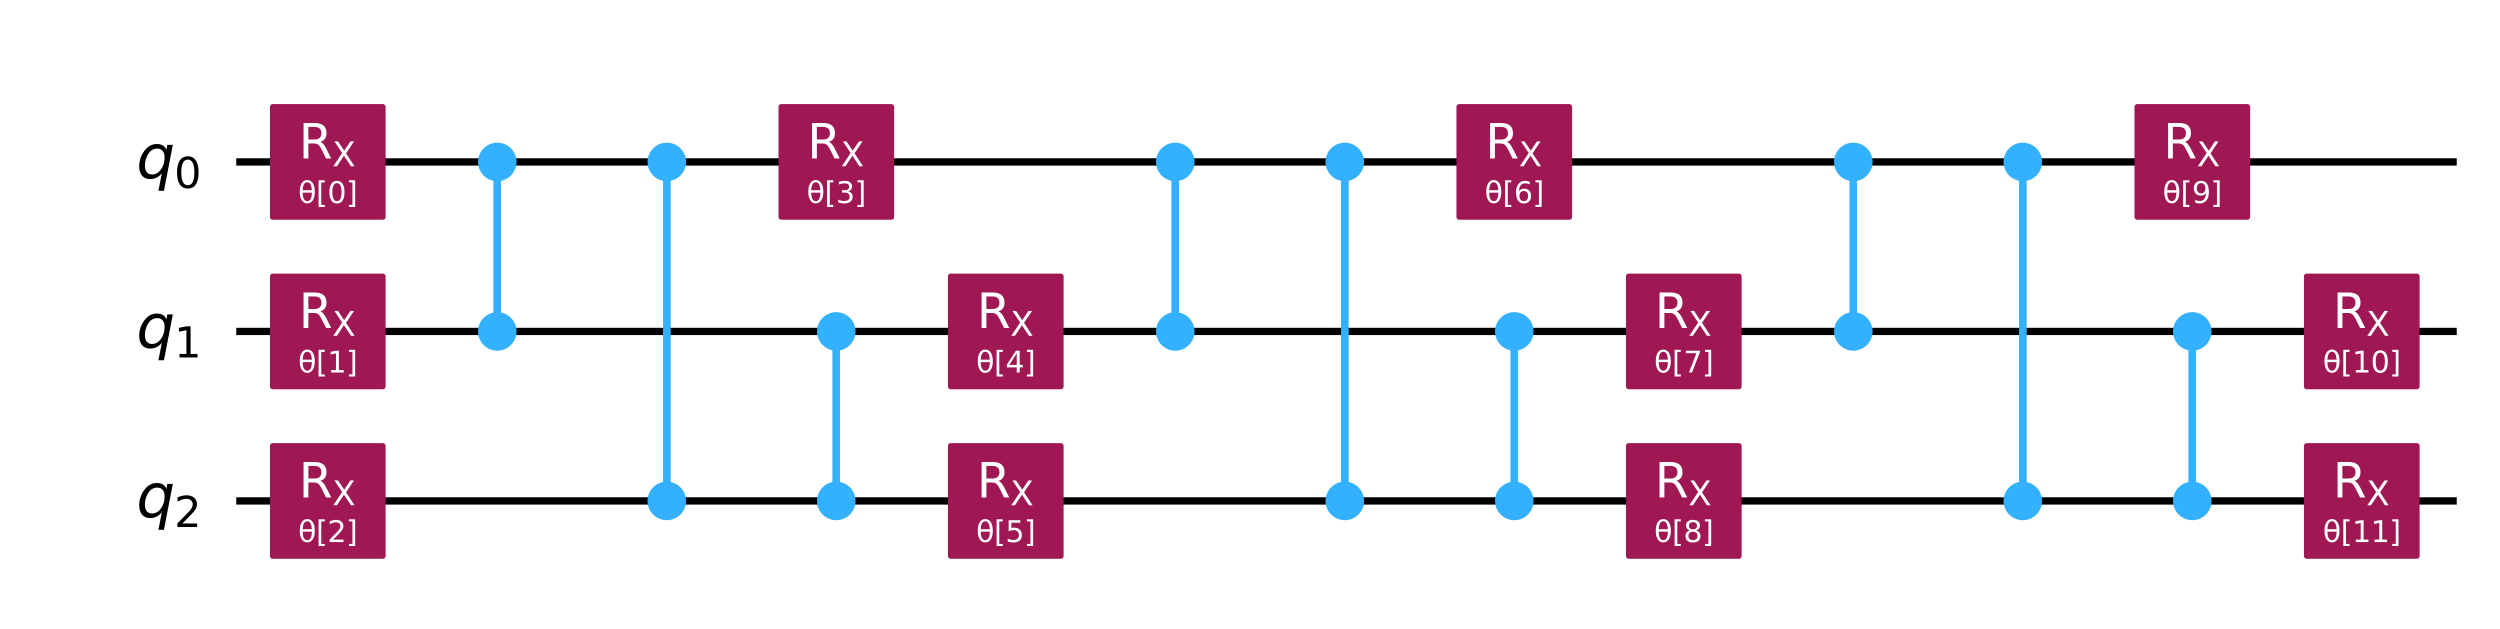
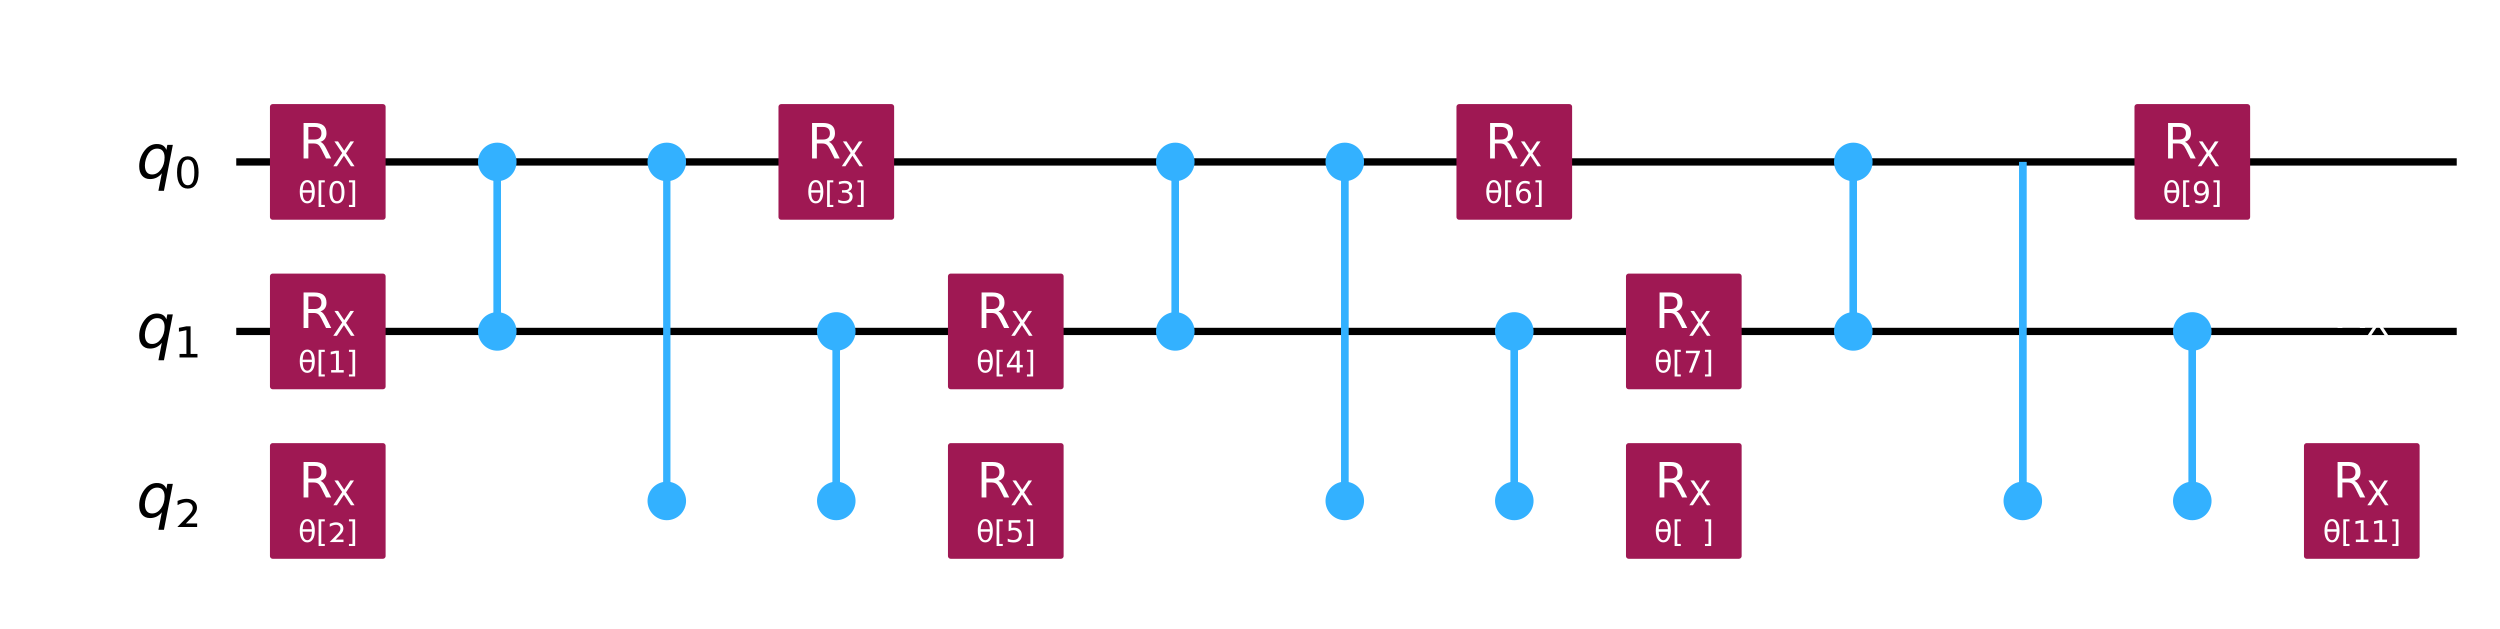
<svg xmlns="http://www.w3.org/2000/svg" xmlns:xlink="http://www.w3.org/1999/xlink" width="683.68pt" height="172pt" version="1.1" viewBox="0 0 683.68 172">
  <defs>
    <style type="text/css">*{stroke-linejoin: round; stroke-linecap: butt}</style>
  </defs>
  <path d="m0 172h683.68v-172h-683.68z" fill="#ffffff" />
  <path d="m64.609 44.283h607.24" clip-path="url(#38530a8beab)" fill="none" stroke="#000000" stroke-linecap="square" stroke-width="2" />
  <path d="m64.609 90.637h607.24" clip-path="url(#38530a8beab)" fill="none" stroke="#000000" stroke-linecap="square" stroke-width="2" />
-   <path d="m64.609 136.99h607.24" clip-path="url(#38530a8beab)" fill="none" stroke="#000000" stroke-linecap="square" stroke-width="2" />
  <path d="m59.974 21.106h-1158.8v185.42h1158.8z" clip-path="url(#38530a8beab)" fill="#ffffff" stroke="#ffffff" stroke-width="1.5" />
  <path d="m135.99 90.637v-46.354" clip-path="url(#38530a8beab)" fill="none" stroke="#33b1ff" stroke-linecap="square" stroke-width="2" />
  <path d="m182.35 136.99v-92.708" clip-path="url(#38530a8beab)" fill="none" stroke="#33b1ff" stroke-linecap="square" stroke-width="2" />
  <path d="m228.7 136.99v-46.354" clip-path="url(#38530a8beab)" fill="none" stroke="#33b1ff" stroke-linecap="square" stroke-width="2" />
  <path d="m321.41 90.637v-46.354" clip-path="url(#38530a8beab)" fill="none" stroke="#33b1ff" stroke-linecap="square" stroke-width="2" />
  <path d="m367.76 136.99v-92.708" clip-path="url(#38530a8beab)" fill="none" stroke="#33b1ff" stroke-linecap="square" stroke-width="2" />
  <path d="m414.12 136.99v-46.354" clip-path="url(#38530a8beab)" fill="none" stroke="#33b1ff" stroke-linecap="square" stroke-width="2" />
  <path d="m506.83 90.637v-46.354" clip-path="url(#38530a8beab)" fill="none" stroke="#33b1ff" stroke-linecap="square" stroke-width="2" />
  <path d="m553.18 136.99v-92.708" clip-path="url(#38530a8beab)" fill="none" stroke="#33b1ff" stroke-linecap="square" stroke-width="2" />
  <path d="m599.53 136.99v-46.354" clip-path="url(#38530a8beab)" fill="none" stroke="#33b1ff" stroke-linecap="square" stroke-width="2" />
  <path d="m135.99 90.637v-46.354" clip-path="url(#38530a8beab)" fill="none" stroke="#33b1ff" stroke-linecap="square" stroke-width="2" />
-   <path d="m182.35 136.99v-92.708" clip-path="url(#38530a8beab)" fill="none" stroke="#33b1ff" stroke-linecap="square" stroke-width="2" />
  <path d="m228.7 136.99v-46.354" clip-path="url(#38530a8beab)" fill="none" stroke="#33b1ff" stroke-linecap="square" stroke-width="2" />
  <path d="m321.41 90.637v-46.354" clip-path="url(#38530a8beab)" fill="none" stroke="#33b1ff" stroke-linecap="square" stroke-width="2" />
  <path d="m367.76 136.99v-92.708" clip-path="url(#38530a8beab)" fill="none" stroke="#33b1ff" stroke-linecap="square" stroke-width="2" />
  <path d="m414.12 136.99v-46.354" clip-path="url(#38530a8beab)" fill="none" stroke="#33b1ff" stroke-linecap="square" stroke-width="2" />
  <path d="m506.83 90.637v-46.354" clip-path="url(#38530a8beab)" fill="none" stroke="#33b1ff" stroke-linecap="square" stroke-width="2" />
  <path d="m553.18 136.99v-92.708" clip-path="url(#38530a8beab)" fill="none" stroke="#33b1ff" stroke-linecap="square" stroke-width="2" />
  <path d="m599.53 136.99v-46.354" clip-path="url(#38530a8beab)" fill="none" stroke="#33b1ff" stroke-linecap="square" stroke-width="2" />
  <path d="m74.575 59.348h30.13v-30.13h-30.13z" clip-path="url(#38530a8beab)" fill="#9f1853" stroke="#9f1853" stroke-width="1.5" />
  <path d="m74.575 105.7h30.13v-30.13h-30.13z" clip-path="url(#38530a8beab)" fill="#9f1853" stroke="#9f1853" stroke-width="1.5" />
  <path d="m74.575 152.06h30.13v-30.13h-30.13z" clip-path="url(#38530a8beab)" fill="#9f1853" stroke="#9f1853" stroke-width="1.5" />
  <path d="m135.99 48.803c1.199 0 2.348-0.476 3.196-1.324 0.848-0.848 1.324-1.997 1.324-3.196 0-1.199-0.476-2.348-1.324-3.196-0.848-0.848-1.997-1.324-3.196-1.324-1.199 0-2.348 0.476-3.196 1.324s-1.324 1.997-1.324 3.196c0 1.199 0.476 2.348 1.324 3.196s1.997 1.324 3.196 1.324z" clip-path="url(#38530a8beab)" fill="#33b1ff" stroke="#33b1ff" stroke-width="1.5" />
  <path d="m135.99 95.157c1.199 0 2.348-0.476 3.196-1.324 0.848-0.848 1.324-1.997 1.324-3.196s-0.476-2.348-1.324-3.196c-0.848-0.848-1.997-1.324-3.196-1.324-1.199 0-2.348 0.476-3.196 1.324-0.848 0.848-1.324 1.997-1.324 3.196s0.476 2.348 1.324 3.196c0.848 0.848 1.997 1.324 3.196 1.324z" clip-path="url(#38530a8beab)" fill="#33b1ff" stroke="#33b1ff" stroke-width="1.5" />
  <path d="m182.35 48.803c1.199 0 2.348-0.476 3.196-1.324 0.848-0.848 1.324-1.997 1.324-3.196 0-1.199-0.476-2.348-1.324-3.196-0.848-0.848-1.997-1.324-3.196-1.324s-2.348 0.476-3.196 1.324c-0.848 0.848-1.324 1.997-1.324 3.196 0 1.199 0.476 2.348 1.324 3.196 0.848 0.848 1.997 1.324 3.196 1.324z" clip-path="url(#38530a8beab)" fill="#33b1ff" stroke="#33b1ff" stroke-width="1.5" />
  <path d="m182.35 141.51c1.199 0 2.348-0.476 3.196-1.324 0.848-0.848 1.324-1.997 1.324-3.196 0-1.199-0.476-2.348-1.324-3.196-0.848-0.848-1.997-1.324-3.196-1.324s-2.348 0.476-3.196 1.324c-0.848 0.848-1.324 1.997-1.324 3.196 0 1.199 0.476 2.348 1.324 3.196 0.848 0.848 1.997 1.324 3.196 1.324z" clip-path="url(#38530a8beab)" fill="#33b1ff" stroke="#33b1ff" stroke-width="1.5" />
  <path d="m213.64 59.348h30.13v-30.13h-30.13z" clip-path="url(#38530a8beab)" fill="#9f1853" stroke="#9f1853" stroke-width="1.5" />
  <path d="m228.7 95.157c1.199 0 2.348-0.476 3.196-1.324 0.848-0.848 1.324-1.997 1.324-3.196s-0.476-2.348-1.324-3.196c-0.848-0.848-1.997-1.324-3.196-1.324-1.199 0-2.348 0.476-3.196 1.324-0.848 0.848-1.324 1.997-1.324 3.196s0.476 2.348 1.324 3.196c0.848 0.848 1.997 1.324 3.196 1.324z" clip-path="url(#38530a8beab)" fill="#33b1ff" stroke="#33b1ff" stroke-width="1.5" />
  <path d="m228.7 141.51c1.199 0 2.348-0.476 3.196-1.324s1.324-1.997 1.324-3.196c0-1.199-0.476-2.348-1.324-3.196-0.848-0.848-1.997-1.324-3.196-1.324-1.199 0-2.348 0.476-3.196 1.324-0.848 0.848-1.324 1.997-1.324 3.196 0 1.199 0.476 2.348 1.324 3.196 0.848 0.848 1.997 1.324 3.196 1.324z" clip-path="url(#38530a8beab)" fill="#33b1ff" stroke="#33b1ff" stroke-width="1.5" />
  <path d="m259.99 105.7h30.13v-30.13h-30.13z" clip-path="url(#38530a8beab)" fill="#9f1853" stroke="#9f1853" stroke-width="1.5" />
  <path d="m259.99 152.06h30.13v-30.13h-30.13z" clip-path="url(#38530a8beab)" fill="#9f1853" stroke="#9f1853" stroke-width="1.5" />
  <path d="m321.41 48.803c1.199 0 2.348-0.476 3.196-1.324 0.848-0.848 1.324-1.997 1.324-3.196 0-1.199-0.476-2.348-1.324-3.196-0.848-0.848-1.997-1.324-3.196-1.324s-2.348 0.476-3.196 1.324c-0.848 0.848-1.324 1.997-1.324 3.196 0 1.199 0.476 2.348 1.324 3.196 0.848 0.848 1.997 1.324 3.196 1.324z" clip-path="url(#38530a8beab)" fill="#33b1ff" stroke="#33b1ff" stroke-width="1.5" />
  <path d="m321.41 95.157c1.199 0 2.348-0.476 3.196-1.324 0.848-0.848 1.324-1.997 1.324-3.196s-0.476-2.348-1.324-3.196c-0.848-0.848-1.997-1.324-3.196-1.324s-2.348 0.476-3.196 1.324c-0.848 0.848-1.324 1.997-1.324 3.196s0.476 2.348 1.324 3.196c0.848 0.848 1.997 1.324 3.196 1.324z" clip-path="url(#38530a8beab)" fill="#33b1ff" stroke="#33b1ff" stroke-width="1.5" />
  <path d="m367.76 48.803c1.199 0 2.348-0.476 3.196-1.324s1.324-1.997 1.324-3.196c0-1.199-0.476-2.348-1.324-3.196s-1.997-1.324-3.196-1.324c-1.199 0-2.348 0.476-3.196 1.324-0.848 0.848-1.324 1.997-1.324 3.196 0 1.199 0.476 2.348 1.324 3.196 0.848 0.848 1.997 1.324 3.196 1.324z" clip-path="url(#38530a8beab)" fill="#33b1ff" stroke="#33b1ff" stroke-width="1.5" />
  <path d="m367.76 141.51c1.199 0 2.348-0.476 3.196-1.324s1.324-1.997 1.324-3.196c0-1.199-0.476-2.348-1.324-3.196-0.848-0.848-1.997-1.324-3.196-1.324-1.199 0-2.348 0.476-3.196 1.324-0.848 0.848-1.324 1.997-1.324 3.196 0 1.199 0.476 2.348 1.324 3.196 0.848 0.848 1.997 1.324 3.196 1.324z" clip-path="url(#38530a8beab)" fill="#33b1ff" stroke="#33b1ff" stroke-width="1.5" />
  <path d="m399.05 59.348h30.13v-30.13h-30.13z" clip-path="url(#38530a8beab)" fill="#9f1853" stroke="#9f1853" stroke-width="1.5" />
  <path d="m414.12 95.157c1.199 0 2.348-0.476 3.196-1.324 0.848-0.848 1.324-1.997 1.324-3.196s-0.476-2.348-1.324-3.196c-0.848-0.848-1.997-1.324-3.196-1.324-1.199 0-2.348 0.476-3.196 1.324-0.848 0.848-1.324 1.997-1.324 3.196s0.476 2.348 1.324 3.196c0.848 0.848 1.997 1.324 3.196 1.324z" clip-path="url(#38530a8beab)" fill="#33b1ff" stroke="#33b1ff" stroke-width="1.5" />
  <path d="m414.12 141.51c1.199 0 2.348-0.476 3.196-1.324 0.848-0.848 1.324-1.997 1.324-3.196 0-1.199-0.476-2.348-1.324-3.196-0.848-0.848-1.997-1.324-3.196-1.324-1.199 0-2.348 0.476-3.196 1.324-0.848 0.848-1.324 1.997-1.324 3.196 0 1.199 0.476 2.348 1.324 3.196s1.997 1.324 3.196 1.324z" clip-path="url(#38530a8beab)" fill="#33b1ff" stroke="#33b1ff" stroke-width="1.5" />
  <path d="m445.41 105.7h30.13v-30.13h-30.13z" clip-path="url(#38530a8beab)" fill="#9f1853" stroke="#9f1853" stroke-width="1.5" />
  <path d="m445.41 152.06h30.13v-30.13h-30.13z" clip-path="url(#38530a8beab)" fill="#9f1853" stroke="#9f1853" stroke-width="1.5" />
  <path d="m506.83 48.803c1.199 0 2.348-0.476 3.196-1.324 0.848-0.848 1.324-1.997 1.324-3.196 0-1.199-0.476-2.348-1.324-3.196-0.848-0.848-1.997-1.324-3.196-1.324-1.199 0-2.348 0.476-3.196 1.324s-1.324 1.997-1.324 3.196c0 1.199 0.476 2.348 1.324 3.196s1.997 1.324 3.196 1.324z" clip-path="url(#38530a8beab)" fill="#33b1ff" stroke="#33b1ff" stroke-width="1.5" />
  <path d="m506.83 95.157c1.199 0 2.348-0.476 3.196-1.324 0.848-0.848 1.324-1.997 1.324-3.196s-0.476-2.348-1.324-3.196c-0.848-0.848-1.997-1.324-3.196-1.324-1.199 0-2.348 0.476-3.196 1.324-0.848 0.848-1.324 1.997-1.324 3.196s0.476 2.348 1.324 3.196c0.848 0.848 1.997 1.324 3.196 1.324z" clip-path="url(#38530a8beab)" fill="#33b1ff" stroke="#33b1ff" stroke-width="1.5" />
-   <path d="m553.18 48.803c1.199 0 2.348-0.476 3.196-1.324 0.848-0.848 1.324-1.997 1.324-3.196 0-1.199-0.476-2.348-1.324-3.196-0.848-0.848-1.997-1.324-3.196-1.324s-2.348 0.476-3.196 1.324c-0.848 0.848-1.324 1.997-1.324 3.196 0 1.199 0.476 2.348 1.324 3.196 0.848 0.848 1.997 1.324 3.196 1.324z" clip-path="url(#38530a8beab)" fill="#33b1ff" stroke="#33b1ff" stroke-width="1.5" />
  <path d="m553.18 141.51c1.199 0 2.348-0.476 3.196-1.324 0.848-0.848 1.324-1.997 1.324-3.196 0-1.199-0.476-2.348-1.324-3.196-0.848-0.848-1.997-1.324-3.196-1.324s-2.348 0.476-3.196 1.324c-0.848 0.848-1.324 1.997-1.324 3.196 0 1.199 0.476 2.348 1.324 3.196 0.848 0.848 1.997 1.324 3.196 1.324z" clip-path="url(#38530a8beab)" fill="#33b1ff" stroke="#33b1ff" stroke-width="1.5" />
  <path d="m584.47 59.348h30.13v-30.13h-30.13z" clip-path="url(#38530a8beab)" fill="#9f1853" stroke="#9f1853" stroke-width="1.5" />
  <path d="m599.53 95.157c1.199 0 2.348-0.476 3.196-1.324 0.848-0.848 1.324-1.997 1.324-3.196s-0.476-2.348-1.324-3.196c-0.848-0.848-1.997-1.324-3.196-1.324-1.199 0-2.348 0.476-3.196 1.324-0.848 0.848-1.324 1.997-1.324 3.196s0.476 2.348 1.324 3.196c0.848 0.848 1.997 1.324 3.196 1.324z" clip-path="url(#38530a8beab)" fill="#33b1ff" stroke="#33b1ff" stroke-width="1.5" />
  <path d="m599.53 141.51c1.199 0 2.348-0.476 3.196-1.324s1.324-1.997 1.324-3.196c0-1.199-0.476-2.348-1.324-3.196-0.848-0.848-1.997-1.324-3.196-1.324-1.199 0-2.348 0.476-3.196 1.324-0.848 0.848-1.324 1.997-1.324 3.196 0 1.199 0.476 2.348 1.324 3.196 0.848 0.848 1.997 1.324 3.196 1.324z" clip-path="url(#38530a8beab)" fill="#33b1ff" stroke="#33b1ff" stroke-width="1.5" />
-   <path d="m630.82 105.7h30.13v-30.13h-30.13z" clip-path="url(#38530a8beab)" fill="#9f1853" stroke="#9f1853" stroke-width="1.5" />
  <path d="m630.82 152.06h30.13v-30.13h-30.13z" clip-path="url(#38530a8beab)" fill="#9f1853" stroke="#9f1853" stroke-width="1.5" />
  <g clip-path="url(#38530a8beab)">
    <g transform="translate(37.301 48.734) scale(.163 -.163)">
      <defs>
        <path id="DejaVuSans-Oblique-71" transform="scale(.016)" d="m2669 525q-231-303-546-460-314-156-695-156-531 0-833 358-301 358-301 986 0 506 186 978t533 847q225 244 517 375t614 131q387 0 637-153t363-462l100 525h578l-934-4813h-579l360 1844zm-1778 813q0-463 193-705 194-242 560-242 544 0 928 520t384 1264q0 450-199 689-198 239-569 239-272 0-504-127-231-126-403-370-181-256-286-600-104-343-104-668z" />
        <path id="DejaVuSans-30" transform="scale(.016)" d="m2034 4250q-487 0-733-480-245-479-245-1442 0-959 245-1439 246-480 733-480 491 0 736 480 246 480 246 1439 0 963-246 1442-245 480-736 480zm0 500q785 0 1199-621 414-620 414-1801 0-1178-414-1799-414-620-1199-620-784 0-1198 620-414 621-414 1799 0 1181 414 1801 414 621 1198 621z" />
      </defs>
      <use xlink:href="#DejaVuSans-Oblique-71" />
      <use transform="translate(63.477 -16.406) scale(.7)" xlink:href="#DejaVuSans-30" />
    </g>
  </g>
  <g clip-path="url(#38530a8beab)">
    <g transform="translate(37.301 95.088) scale(.163 -.163)">
      <defs>
        <path id="DejaVuSans-31" transform="scale(.016)" d="m794 531h1031v3560l-1122-225v575l1116 225h631v-4135h1031v-531h-2687v531z" />
      </defs>
      <use xlink:href="#DejaVuSans-Oblique-71" />
      <use transform="translate(63.477 -16.406) scale(.7)" xlink:href="#DejaVuSans-31" />
    </g>
  </g>
  <g clip-path="url(#38530a8beab)">
    <g transform="translate(37.301 141.44) scale(.163 -.163)">
      <defs>
-         <path id="DejaVuSans-32" transform="scale(.016)" d="m1228 531h2203v-531h-2962v531q359 372 979 998 621 627 780 809 303 340 423 576 121 236 121 464 0 372-261 606-261 235-680 235-297 0-627-103-329-103-704-313v638q381 153 712 231 332 78 607 78 725 0 1156-363 431-362 431-968 0-288-108-546-107-257-392-607-78-91-497-524-418-433-1181-1211z" />
+         <path id="DejaVuSans-32" transform="scale(.016)" d="m1228 531h2203v-531h-2962q359 372 979 998 621 627 780 809 303 340 423 576 121 236 121 464 0 372-261 606-261 235-680 235-297 0-627-103-329-103-704-313v638q381 153 712 231 332 78 607 78 725 0 1156-363 431-362 431-968 0-288-108-546-107-257-392-607-78-91-497-524-418-433-1181-1211z" />
      </defs>
      <use xlink:href="#DejaVuSans-Oblique-71" />
      <use transform="translate(63.477 -16.406) scale(.7)" xlink:href="#DejaVuSans-32" />
    </g>
  </g>
  <g clip-path="url(#38530a8beab)">
    <g transform="translate(81.527 55.53) scale(.08 -.08)" fill="#ffffff">
      <defs>
        <path id="DejaVuSans-3b8" transform="scale(.016)" d="m2953 2219h-1990q46-935 262-1331 269-488 734-488 469 0 729 491 228 431 265 1328zm-9 531q-88 888-256 1200-269 494-729 494-478 0-731-488-200-393-259-1206h1975zm-985 2163q750 0 1179-663 428-659 428-1828 0-1166-428-1828-429-666-1179-666-753 0-1178 666-428 662-428 1828 0 1169 428 1828 425 663 1178 663z" />
        <path id="DejaVuSans-5b" transform="scale(.016)" d="m550 4863h1325v-447h-750v-4813h750v-447h-1325v5707z" />
        <path id="DejaVuSans-5d" transform="scale(.016)" d="m1947 4863v-5707h-1325v447h747v4813h-747v447h1325z" />
      </defs>
      <use xlink:href="#DejaVuSans-3b8" />
      <use transform="translate(61.182)" xlink:href="#DejaVuSans-5b" />
      <use transform="translate(100.2)" xlink:href="#DejaVuSans-30" />
      <use transform="translate(163.82)" xlink:href="#DejaVuSans-5d" />
    </g>
  </g>
  <g clip-path="url(#38530a8beab)">
    <g transform="translate(81.71 43.351) scale(.13 -.13)" fill="#ffffff">
      <defs>
        <path id="DejaVuSans-52" transform="scale(.016)" d="m2841 2188q203-69 395-294t386-619l641-1275h-679l-596 1197q-232 469-449 622t-592 153h-688v-1972h-631v4666h1425q800 0 1194-335 394-334 394-1009 0-441-205-732-205-290-595-402zm-1582 1959v-1656h794q456 0 689 211t233 620-233 617-689 208h-794z" />
        <path id="DejaVuSans-58" transform="scale(.016)" d="m403 4666h678l1160-1735 1165 1735h678l-1500-2241 1600-2425h-678l-1312 1984-1322-1984h-681l1665 2491-1453 2175z" />
      </defs>
      <use transform="translate(0 .094)" xlink:href="#DejaVuSans-52" />
      <use transform="translate(70.439 -16.312) scale(.7)" xlink:href="#DejaVuSans-58" />
    </g>
  </g>
  <g clip-path="url(#38530a8beab)">
    <g transform="translate(81.527 101.88) scale(.08 -.08)" fill="#ffffff">
      <use xlink:href="#DejaVuSans-3b8" />
      <use transform="translate(61.182)" xlink:href="#DejaVuSans-5b" />
      <use transform="translate(100.2)" xlink:href="#DejaVuSans-31" />
      <use transform="translate(163.82)" xlink:href="#DejaVuSans-5d" />
    </g>
  </g>
  <g clip-path="url(#38530a8beab)">
    <g transform="translate(81.71 89.705) scale(.13 -.13)" fill="#ffffff">
      <use transform="translate(0 .094)" xlink:href="#DejaVuSans-52" />
      <use transform="translate(70.439 -16.312) scale(.7)" xlink:href="#DejaVuSans-58" />
    </g>
  </g>
  <g clip-path="url(#38530a8beab)">
    <g transform="translate(81.527 148.24) scale(.08 -.08)" fill="#ffffff">
      <use xlink:href="#DejaVuSans-3b8" />
      <use transform="translate(61.182)" xlink:href="#DejaVuSans-5b" />
      <use transform="translate(100.2)" xlink:href="#DejaVuSans-32" />
      <use transform="translate(163.82)" xlink:href="#DejaVuSans-5d" />
    </g>
  </g>
  <g clip-path="url(#38530a8beab)">
    <g transform="translate(81.71 136.06) scale(.13 -.13)" fill="#ffffff">
      <use transform="translate(0 .094)" xlink:href="#DejaVuSans-52" />
      <use transform="translate(70.439 -16.312) scale(.7)" xlink:href="#DejaVuSans-58" />
    </g>
  </g>
  <g clip-path="url(#38530a8beab)">
    <g transform="translate(220.59 55.53) scale(.08 -.08)" fill="#ffffff">
      <defs>
        <path id="DejaVuSans-33" transform="scale(.016)" d="m2597 2516q453-97 707-404 255-306 255-756 0-690-475-1069-475-378-1350-378-293 0-604 58t-642 174v609q262-153 574-231 313-78 654-78 593 0 904 234t311 681q0 413-289 645-289 233-804 233h-544v519h569q465 0 712 186t247 536q0 359-255 551-254 193-729 193-260 0-557-57-297-56-653-174v562q360 100 674 150t592 50q719 0 1137-327 419-326 419-882 0-388-222-655t-631-370z" />
      </defs>
      <use xlink:href="#DejaVuSans-3b8" />
      <use transform="translate(61.182)" xlink:href="#DejaVuSans-5b" />
      <use transform="translate(100.2)" xlink:href="#DejaVuSans-33" />
      <use transform="translate(163.82)" xlink:href="#DejaVuSans-5d" />
    </g>
  </g>
  <g clip-path="url(#38530a8beab)">
    <g transform="translate(220.77 43.351) scale(.13 -.13)" fill="#ffffff">
      <use transform="translate(0 .094)" xlink:href="#DejaVuSans-52" />
      <use transform="translate(70.439 -16.312) scale(.7)" xlink:href="#DejaVuSans-58" />
    </g>
  </g>
  <g clip-path="url(#38530a8beab)">
    <g transform="translate(266.94 101.88) scale(.08 -.08)" fill="#ffffff">
      <defs>
        <path id="DejaVuSans-34" transform="scale(.016)" d="m2419 4116-1594-2491h1594v2491zm-166 550h794v-3041h666v-525h-666v-1100h-628v1100h-2106v609l1940 2957z" />
      </defs>
      <use xlink:href="#DejaVuSans-3b8" />
      <use transform="translate(61.182)" xlink:href="#DejaVuSans-5b" />
      <use transform="translate(100.2)" xlink:href="#DejaVuSans-34" />
      <use transform="translate(163.82)" xlink:href="#DejaVuSans-5d" />
    </g>
  </g>
  <g clip-path="url(#38530a8beab)">
    <g transform="translate(267.13 89.705) scale(.13 -.13)" fill="#ffffff">
      <use transform="translate(0 .094)" xlink:href="#DejaVuSans-52" />
      <use transform="translate(70.439 -16.312) scale(.7)" xlink:href="#DejaVuSans-58" />
    </g>
  </g>
  <g clip-path="url(#38530a8beab)">
    <g transform="translate(266.94 148.24) scale(.08 -.08)" fill="#ffffff">
      <defs>
        <path id="DejaVuSans-35" transform="scale(.016)" d="m691 4666h2478v-532h-1900v-1143q137 47 274 70 138 23 276 23 781 0 1237-428 457-428 457-1159 0-753-469-1171-469-417-1322-417-294 0-599 50-304 50-629 150v635q281-153 581-228t634-75q541 0 856 284 316 284 316 772 0 487-316 771-315 285-856 285-253 0-505-56-251-56-513-175v2344z" />
      </defs>
      <use xlink:href="#DejaVuSans-3b8" />
      <use transform="translate(61.182)" xlink:href="#DejaVuSans-5b" />
      <use transform="translate(100.2)" xlink:href="#DejaVuSans-35" />
      <use transform="translate(163.82)" xlink:href="#DejaVuSans-5d" />
    </g>
  </g>
  <g clip-path="url(#38530a8beab)">
    <g transform="translate(267.13 136.06) scale(.13 -.13)" fill="#ffffff">
      <use transform="translate(0 .094)" xlink:href="#DejaVuSans-52" />
      <use transform="translate(70.439 -16.312) scale(.7)" xlink:href="#DejaVuSans-58" />
    </g>
  </g>
  <g clip-path="url(#38530a8beab)">
    <g transform="translate(406 55.53) scale(.08 -.08)" fill="#ffffff">
      <defs>
        <path id="DejaVuSans-36" transform="scale(.016)" d="m2113 2584q-425 0-674-291-248-290-248-796 0-503 248-796 249-292 674-292t673 292q248 293 248 796 0 506-248 796-248 291-673 291zm1253 1979v-575q-238 112-480 171-242 60-480 60-625 0-955-422-329-422-376-1275 184 272 462 417 279 145 613 145 703 0 1111-427 408-426 408-1160 0-719-425-1154-425-434-1131-434-810 0-1238 620-428 621-428 1799 0 1106 525 1764t1409 658q238 0 480-47t505-140z" />
      </defs>
      <use xlink:href="#DejaVuSans-3b8" />
      <use transform="translate(61.182)" xlink:href="#DejaVuSans-5b" />
      <use transform="translate(100.2)" xlink:href="#DejaVuSans-36" />
      <use transform="translate(163.82)" xlink:href="#DejaVuSans-5d" />
    </g>
  </g>
  <g clip-path="url(#38530a8beab)">
    <g transform="translate(406.19 43.351) scale(.13 -.13)" fill="#ffffff">
      <use transform="translate(0 .094)" xlink:href="#DejaVuSans-52" />
      <use transform="translate(70.439 -16.312) scale(.7)" xlink:href="#DejaVuSans-58" />
    </g>
  </g>
  <g clip-path="url(#38530a8beab)">
    <g transform="translate(452.36 101.88) scale(.08 -.08)" fill="#ffffff">
      <defs>
        <path id="DejaVuSans-37" transform="scale(.016)" d="m525 4666h3e3v-269l-1694-4397h-659l1594 4134h-2241v532z" />
      </defs>
      <use xlink:href="#DejaVuSans-3b8" />
      <use transform="translate(61.182)" xlink:href="#DejaVuSans-5b" />
      <use transform="translate(100.2)" xlink:href="#DejaVuSans-37" />
      <use transform="translate(163.82)" xlink:href="#DejaVuSans-5d" />
    </g>
  </g>
  <g clip-path="url(#38530a8beab)">
    <g transform="translate(452.54 89.705) scale(.13 -.13)" fill="#ffffff">
      <use transform="translate(0 .094)" xlink:href="#DejaVuSans-52" />
      <use transform="translate(70.439 -16.312) scale(.7)" xlink:href="#DejaVuSans-58" />
    </g>
  </g>
  <g clip-path="url(#38530a8beab)">
    <g transform="translate(452.36 148.24) scale(.08 -.08)" fill="#ffffff">
      <defs>
-         <path id="DejaVuSans-38" transform="scale(.016)" d="m2034 2216q-450 0-708-241-257-241-257-662 0-422 257-663 258-241 708-241t709 242q260 243 260 662 0 421-258 662-257 241-711 241zm-631 268q-406 100-633 378-226 279-226 679 0 559 398 884 399 325 1092 325 697 0 1094-325t397-884q0-400-227-679-226-278-629-378 456-106 710-416 255-309 255-755 0-679-414-1042-414-362-1186-362-771 0-1186 362-414 363-414 1042 0 446 256 755 257 310 713 416zm-231 997q0-362 226-565 227-203 636-203 407 0 636 203 230 203 230 565 0 363-230 566-229 203-636 203-409 0-636-203-226-203-226-566z" />
-       </defs>
+         </defs>
      <use xlink:href="#DejaVuSans-3b8" />
      <use transform="translate(61.182)" xlink:href="#DejaVuSans-5b" />
      <use transform="translate(100.2)" xlink:href="#DejaVuSans-38" />
      <use transform="translate(163.82)" xlink:href="#DejaVuSans-5d" />
    </g>
  </g>
  <g clip-path="url(#38530a8beab)">
    <g transform="translate(452.54 136.06) scale(.13 -.13)" fill="#ffffff">
      <use transform="translate(0 .094)" xlink:href="#DejaVuSans-52" />
      <use transform="translate(70.439 -16.312) scale(.7)" xlink:href="#DejaVuSans-58" />
    </g>
  </g>
  <g clip-path="url(#38530a8beab)">
    <g transform="translate(591.42 55.53) scale(.08 -.08)" fill="#ffffff">
      <defs>
        <path id="DejaVuSans-39" transform="scale(.016)" d="m703 97v575q238-113 481-172 244-59 479-59 625 0 954 420 330 420 377 1277-181-269-460-413-278-144-615-144-700 0-1108 423-408 424-408 1159 0 718 425 1152 425 435 1131 435 810 0 1236-621 427-620 427-1801 0-1103-524-1761-523-658-1407-658-238 0-482 47-243 47-506 141zm1256 1978q425 0 673 290 249 291 249 798 0 503-249 795-248 292-673 292t-673-292-248-795q0-507 248-798 248-290 673-290z" />
      </defs>
      <use xlink:href="#DejaVuSans-3b8" />
      <use transform="translate(61.182)" xlink:href="#DejaVuSans-5b" />
      <use transform="translate(100.2)" xlink:href="#DejaVuSans-39" />
      <use transform="translate(163.82)" xlink:href="#DejaVuSans-5d" />
    </g>
  </g>
  <g clip-path="url(#38530a8beab)">
    <g transform="translate(591.6 43.351) scale(.13 -.13)" fill="#ffffff">
      <use transform="translate(0 .094)" xlink:href="#DejaVuSans-52" />
      <use transform="translate(70.439 -16.312) scale(.7)" xlink:href="#DejaVuSans-58" />
    </g>
  </g>
  <g clip-path="url(#38530a8beab)">
    <g transform="translate(635.23 101.88) scale(.08 -.08)" fill="#ffffff">
      <use xlink:href="#DejaVuSans-3b8" />
      <use transform="translate(61.182)" xlink:href="#DejaVuSans-5b" />
      <use transform="translate(100.2)" xlink:href="#DejaVuSans-31" />
      <use transform="translate(163.82)" xlink:href="#DejaVuSans-30" />
      <use transform="translate(227.44)" xlink:href="#DejaVuSans-5d" />
    </g>
  </g>
  <g clip-path="url(#38530a8beab)">
    <g transform="translate(637.96 89.705) scale(.13 -.13)" fill="#ffffff">
      <use transform="translate(0 .094)" xlink:href="#DejaVuSans-52" />
      <use transform="translate(70.439 -16.312) scale(.7)" xlink:href="#DejaVuSans-58" />
    </g>
  </g>
  <g clip-path="url(#38530a8beab)">
    <g transform="translate(635.23 148.24) scale(.08 -.08)" fill="#ffffff">
      <use xlink:href="#DejaVuSans-3b8" />
      <use transform="translate(61.182)" xlink:href="#DejaVuSans-5b" />
      <use transform="translate(100.2)" xlink:href="#DejaVuSans-31" />
      <use transform="translate(163.82)" xlink:href="#DejaVuSans-31" />
      <use transform="translate(227.44)" xlink:href="#DejaVuSans-5d" />
    </g>
  </g>
  <g clip-path="url(#38530a8beab)">
    <g transform="translate(637.96 136.06) scale(.13 -.13)" fill="#ffffff">
      <use transform="translate(0 .094)" xlink:href="#DejaVuSans-52" />
      <use transform="translate(70.439 -16.312) scale(.7)" xlink:href="#DejaVuSans-58" />
    </g>
  </g>
  <defs>
    <clipPath id="38530a8beab">
      <rect x="7.2" y="7.2" width="669.28" height="157.6" />
    </clipPath>
  </defs>
</svg>